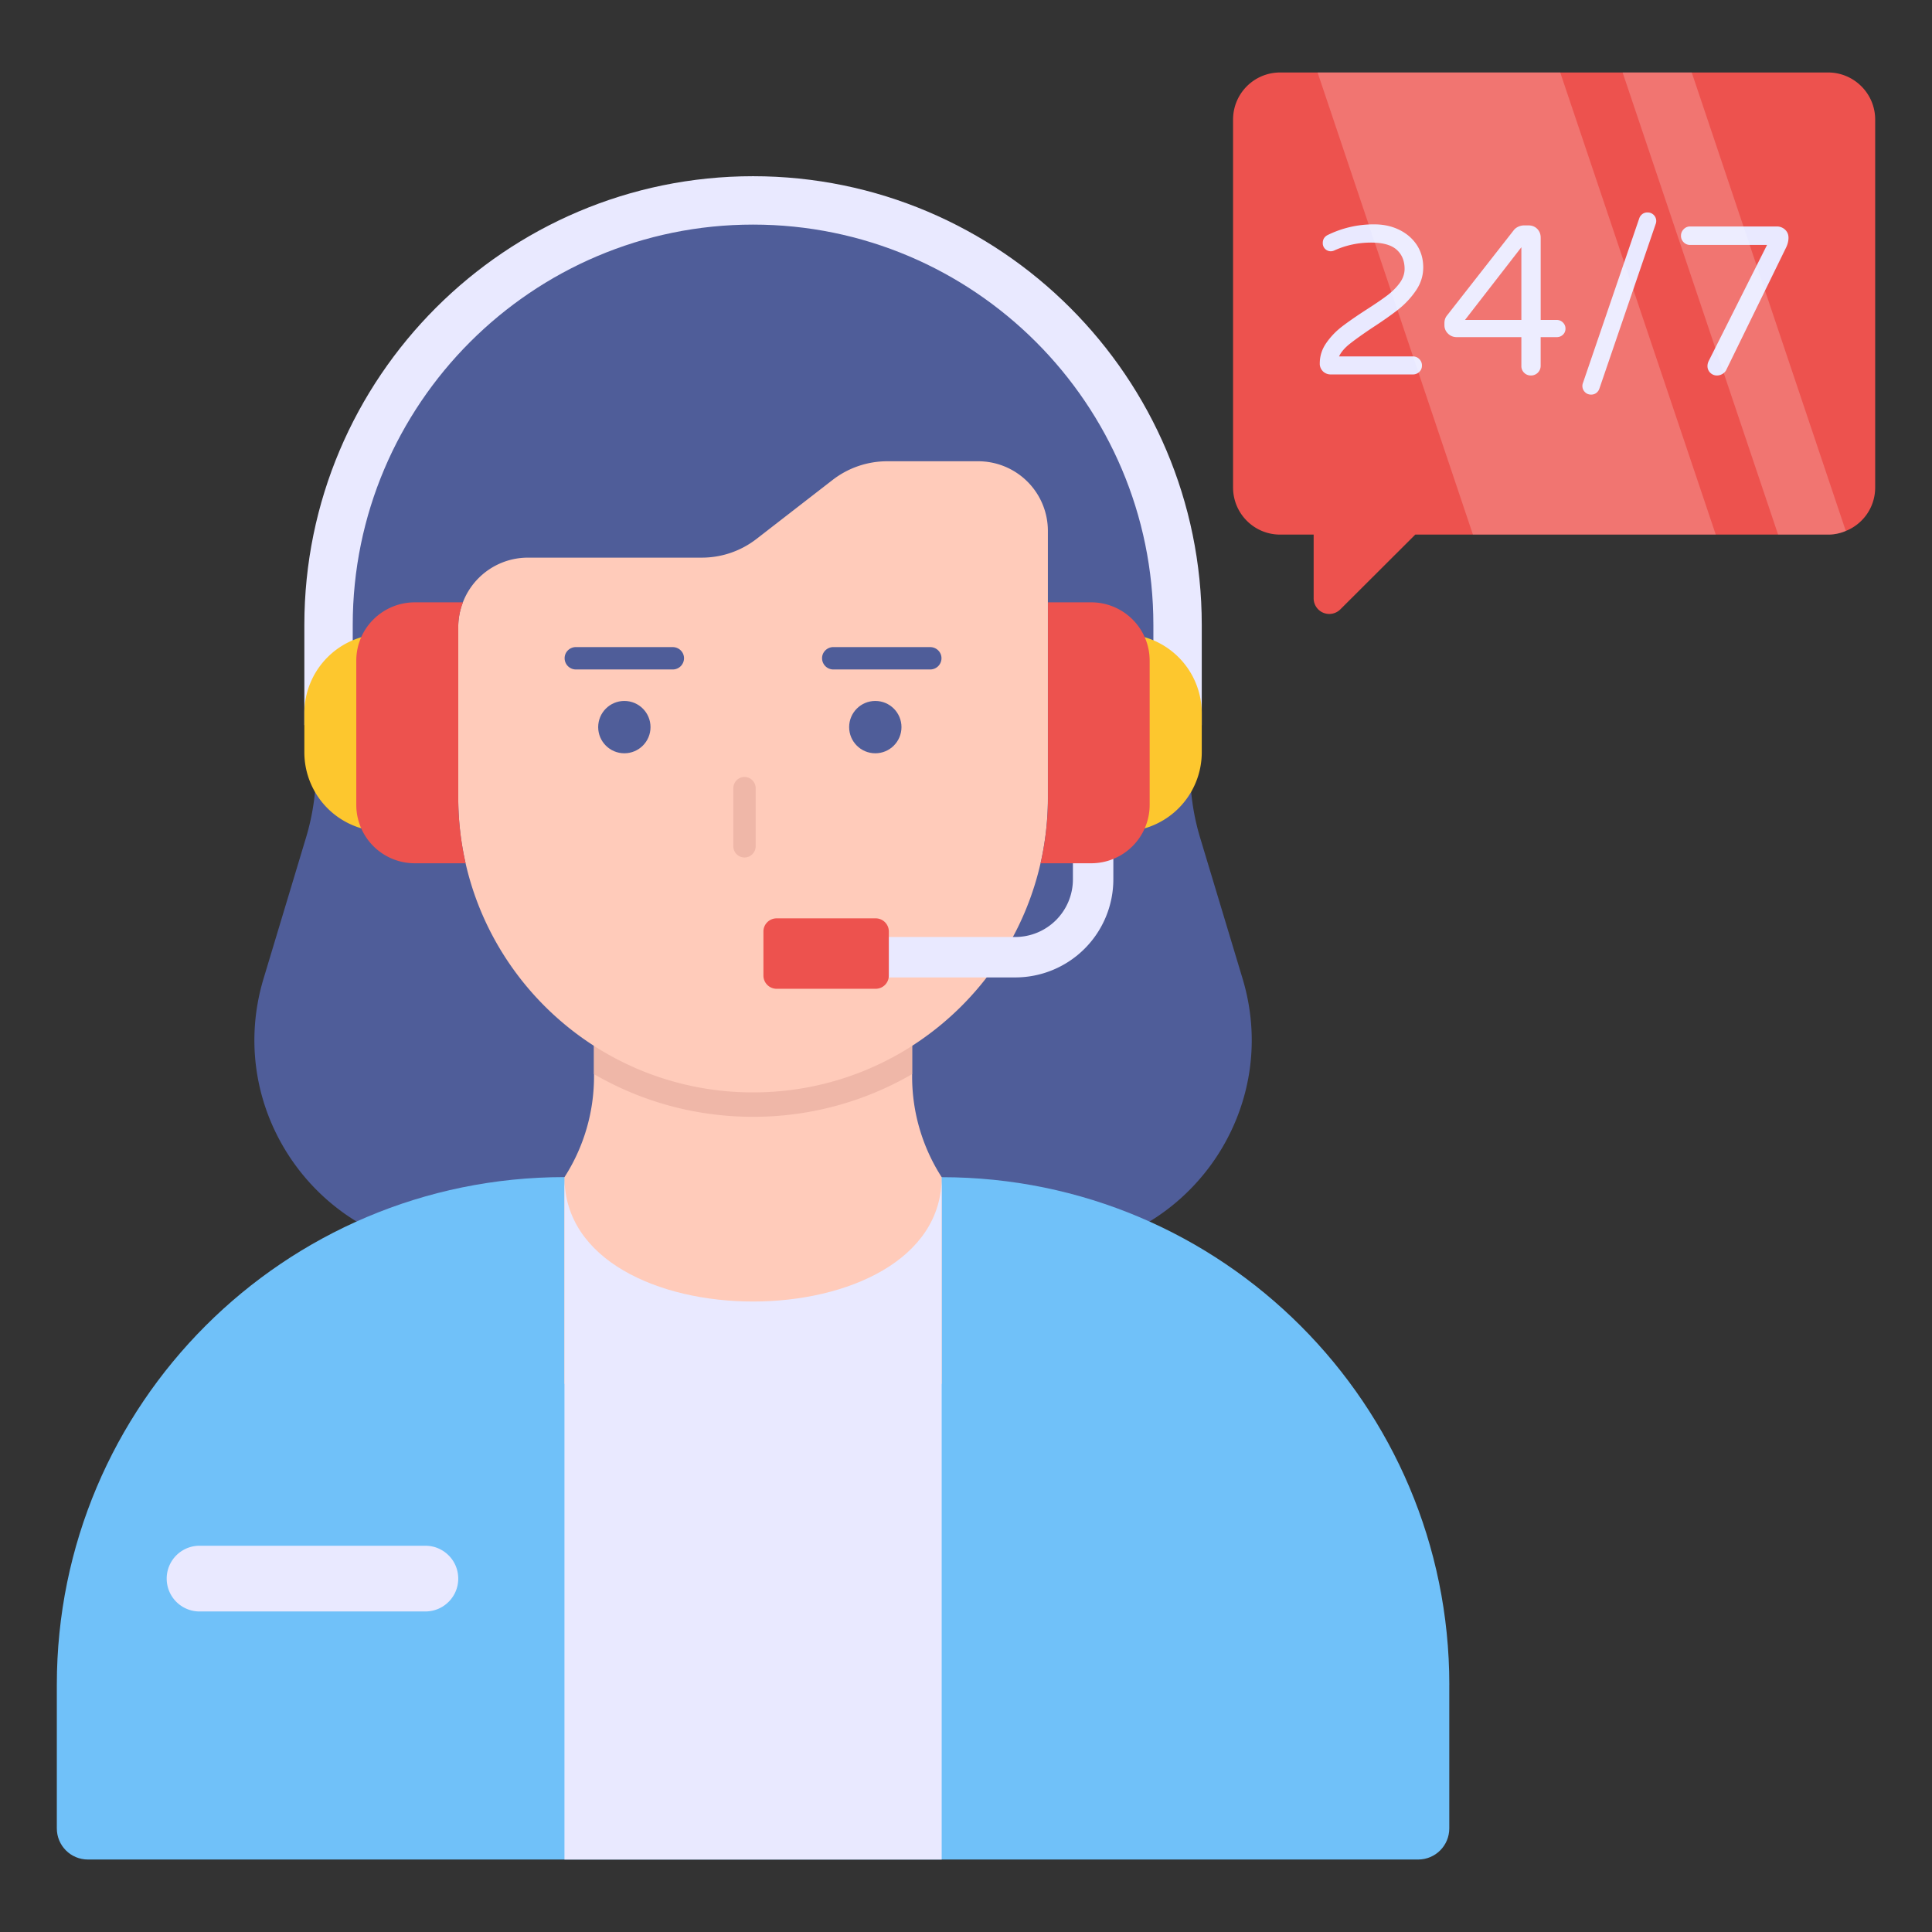
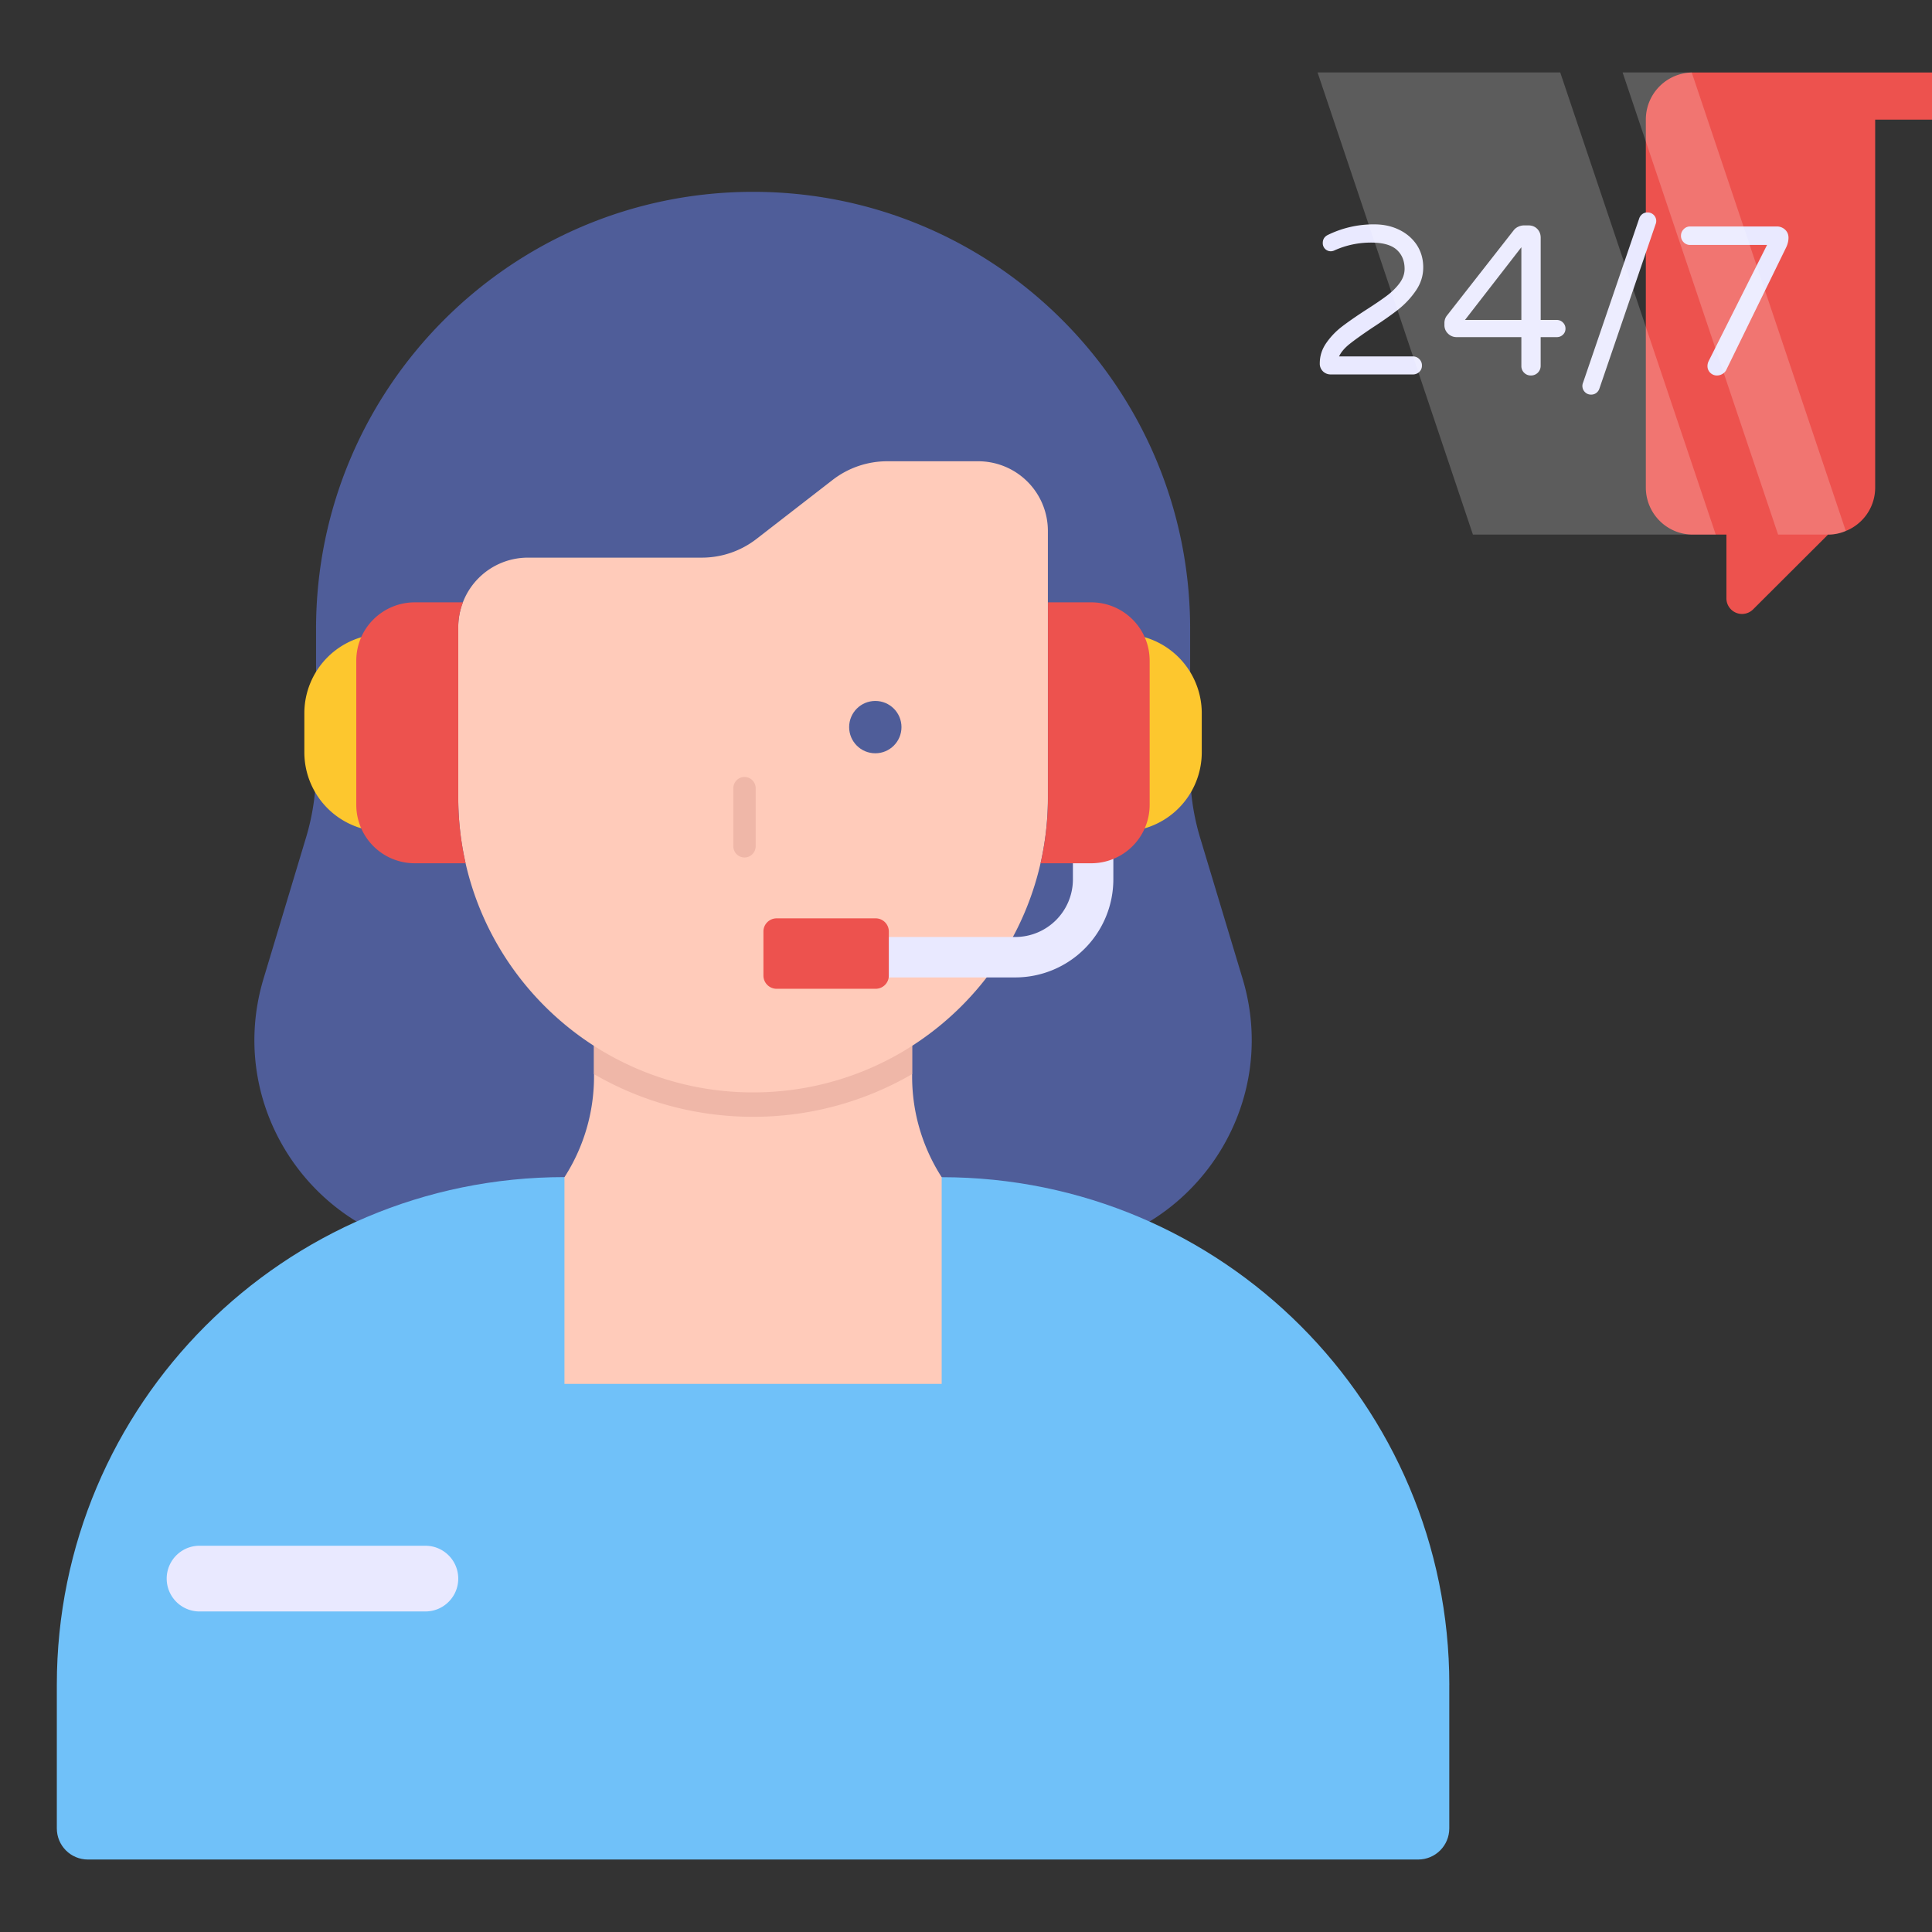
<svg xmlns="http://www.w3.org/2000/svg" version="1.1" width="512" height="512" x="0" y="0" viewBox="0 0 68 68" style="enable-background:new 0 0 512 512" xml:space="preserve" class="">
  <rect x="0" y="0" width="68" height="68" fill="#333333" stroke="none" />
  <g>
    <path fill="#4F5D99" d="M36.578 44.076H16.433c-5.012 0-8.603-4.835-7.156-9.634l1.492-4.955a8.275 8.275 0 0 0 .355-2.391v-4.962c0-8.495 6.887-15.382 15.382-15.382 8.496 0 15.383 6.887 15.383 15.382v4.962c0 .81.118 1.617.352 2.391l1.493 4.955c1.447 4.8-2.145 9.634-7.156 9.634z" opacity="1" data-original="#4f5d99" />
    <path fill="#70C1F9" d="M51.01 59.3v5.053c0 .606-.49 1.096-1.096 1.096H3.096C2.49 65.45 2 64.96 2 64.353V59.3c0-9.868 7.999-17.87 17.869-17.87l13.275.003c9.868 0 17.867 7.999 17.867 17.867z" opacity="1" data-original="#70c1f9" />
    <path fill="#FFCBBA" d="M33.144 41.433v7.275H19.867v-7.275a6.538 6.538 0 0 0 1.04-3.537V33.69h11.197v4.206c0 1.255.362 2.482 1.04 3.537z" opacity="1" data-original="#ffcbba" />
    <path fill="#EFB7A8" d="M32.104 33.69v4.115a11.12 11.12 0 0 1-5.6 1.503c-2.04 0-3.952-.547-5.598-1.503V33.69z" opacity="1" data-original="#efb7a8" />
-     <path fill="#E9E9FF" d="M33.144 41.433V65.45H19.867V41.433c0 5.835 13.277 5.835 13.277 0zM12.415 25.52v-3.525c0-7.77 6.32-14.09 14.09-14.09s14.09 6.32 14.09 14.09v3.525h1.703v-3.525c0-8.708-7.084-15.793-15.793-15.793s-15.793 7.085-15.793 15.793v3.525z" opacity="1" data-original="#e9e9ff" />
    <path fill="#FFCBBA" d="M36.882 18.689v9.383c0 5.731-4.646 10.377-10.378 10.377-5.73 0-10.375-4.645-10.375-10.375V22.08a2.452 2.452 0 0 1 2.452-2.453h6.12a3.14 3.14 0 0 0 1.923-.657l2.68-2.077a3.14 3.14 0 0 1 1.922-.658h3.204a2.452 2.452 0 0 1 2.452 2.453z" opacity="1" data-original="#ffcbba" />
    <path fill="#E9E9FF" d="M35.736 34.402H30.08v-1.423h5.656a2.03 2.03 0 0 0 2.027-2.027v-3.61h1.423v3.61a3.453 3.453 0 0 1-3.45 3.45z" opacity="1" data-original="#e9e9ff" />
    <path fill="#FDC72E" d="M42.298 25.104v1.374a2.788 2.788 0 0 1-2.788 2.788v-6.95a2.788 2.788 0 0 1 2.788 2.788z" opacity="1" data-original="#fdc72e" />
    <path fill="#ED524E" d="M40.464 23.253v5.078a2.056 2.056 0 0 1-2.062 2.053h-1.776c.166-.74.259-1.516.259-2.312V21.2h1.517c1.137 0 2.062.916 2.062 2.053z" opacity="1" data-original="#ed524e" class="" />
    <path fill="#FDC72E" d="M10.712 25.104v1.374a2.788 2.788 0 0 0 2.789 2.788v-6.95a2.788 2.788 0 0 0-2.789 2.788z" opacity="1" data-original="#fdc72e" />
    <path fill="#ED524E" d="M16.388 30.384h-1.785a2.056 2.056 0 0 1-2.063-2.053v-5.078c0-1.137.925-2.053 2.063-2.053h1.693a2.353 2.353 0 0 0-.167.879v5.993c0 .796.093 1.573.259 2.312zM31.284 32.786v1.552a.464.464 0 0 1-.464.464h-3.484a.465.465 0 0 1-.466-.464v-1.552c0-.256.208-.463.466-.463h3.484c.256 0 .464.207.464.463z" opacity="1" data-original="#ed524e" class="" />
-     <circle cx="21.975" cy="25.592" r=".921" fill="#4F5D99" opacity="1" data-original="#4f5d99" />
    <circle cx="30.808" cy="25.592" r=".921" fill="#4F5D99" opacity="1" data-original="#4f5d99" />
    <path fill="#EFB7A8" d="M26.597 27.744v2.04a.396.396 0 0 1-.397.397.395.395 0 0 1-.389-.397v-2.04c0-.216.173-.397.39-.397.224 0 .396.181.396.397z" opacity="1" data-original="#efb7a8" />
-     <path fill="#4F5D99" d="M32.74 23.563h-3.408a.397.397 0 0 1-.398-.398c0-.216.182-.39.398-.39l3.408.001c.216 0 .397.173.397.39a.396.396 0 0 1-.397.397zM23.68 23.563H20.27a.397.397 0 0 1-.397-.398c0-.216.18-.39.397-.39l3.408.001c.216 0 .397.173.397.39a.396.396 0 0 1-.397.397z" opacity="1" data-original="#4f5d99" />
    <path fill="#E9E9FF" d="M16.129 55.562c0 .638-.518 1.156-1.156 1.156H6.99a1.157 1.157 0 0 1 0-2.313h7.983c.638 0 1.156.518 1.156 1.157z" opacity="1" data-original="#e9e9ff" />
-     <path fill="#ED524E" d="M66 4.21v12.947c0 .697-.426 1.288-1.034 1.531a1.578 1.578 0 0 1-.625.128H49.813l-2.637 2.631a.55.55 0 0 1-.94-.387v-2.244h-1.178c-.918 0-1.658-.741-1.658-1.659V4.209c0-.917.74-1.658 1.658-1.658h19.283c.913 0 1.659.74 1.659 1.658z" opacity="1" data-original="#ed524e" class="" />
+     <path fill="#ED524E" d="M66 4.21v12.947c0 .697-.426 1.288-1.034 1.531a1.578 1.578 0 0 1-.625.128l-2.637 2.631a.55.55 0 0 1-.94-.387v-2.244h-1.178c-.918 0-1.658-.741-1.658-1.659V4.209c0-.917.74-1.658 1.658-1.658h19.283c.913 0 1.659.74 1.659 1.658z" opacity="1" data-original="#ed524e" class="" />
    <path fill="#E9E9FF" d="M46.564 13.07a.371.371 0 0 1-.112-.28c0-.258.075-.496.227-.715.152-.22.336-.412.552-.579.217-.166.501-.364.855-.593.303-.194.544-.358.723-.492.18-.134.329-.281.448-.44.12-.16.18-.329.18-.508 0-.283-.094-.508-.28-.675-.187-.166-.487-.25-.9-.25-.447 0-.873.09-1.276.269a.317.317 0 0 1-.141.037.282.282 0 0 1-.283-.291c0-.124.054-.216.163-.276a3.652 3.652 0 0 1 1.657-.38c.318 0 .608.063.869.19.26.127.467.304.62.533.15.23.227.493.227.791 0 .294-.086.566-.258.817a2.986 2.986 0 0 1-.615.66c-.239.19-.55.408-.933.657-.348.234-.61.422-.787.563-.177.142-.3.287-.37.437h2.597a.31.31 0 0 1 .228.093.31.31 0 0 1 .093.228c0 .089-.031.164-.093.223a.317.317 0 0 1-.228.09h-2.88a.39.39 0 0 1-.283-.108zM53.644 13.12a.325.325 0 0 1-.097-.24v-1.014h-2.275a.424.424 0 0 1-.306-.123.404.404 0 0 1-.127-.302v-.068c0-.104.03-.194.09-.268l2.342-2.992a.417.417 0 0 1 .16-.13.483.483 0 0 1 .213-.05h.15c.129 0 .233.042.313.124.08.082.12.185.12.31v2.894h.566c.085 0 .157.03.217.09s.09.132.09.216c0 .085-.03.156-.09.213a.3.3 0 0 1-.217.086h-.567v1.014a.338.338 0 0 1-.343.336.325.325 0 0 1-.239-.097zm-2.081-1.859h1.984V8.702zM55.782 13.798a.302.302 0 0 1-.064-.328l1.977-5.782c.02-.06.055-.11.105-.15a.29.29 0 0 1 .186-.06.3.3 0 0 1 .284.418l-1.977 5.783a.318.318 0 0 1-.105.149.29.29 0 0 1-.186.06.291.291 0 0 1-.22-.09zM60.195 13.12a.324.324 0 0 1-.097-.24c0-.06.015-.119.045-.179l2.051-4.08h-2.708a.309.309 0 0 1-.227-.094.31.31 0 0 1-.094-.228c0-.09.031-.166.094-.23a.303.303 0 0 1 .227-.098h3.044a.42.42 0 0 1 .299.112c.08.075.12.17.12.284 0 .109-.026.218-.076.328l-2.119 4.335a.348.348 0 0 1-.134.134.367.367 0 0 1-.187.052.325.325 0 0 1-.238-.097z" opacity="1" data-original="#e9e9ff" />
    <g opacity=".2">
      <path fill="#FFFFFF" d="M60.389 18.816h-8.547L46.374 2.55h8.541zM64.966 18.688a1.578 1.578 0 0 1-.625.128h-1.758L57.11 2.55h2.433z" opacity="1" data-original="#ffffff" class="" />
    </g>
  </g>
</svg>